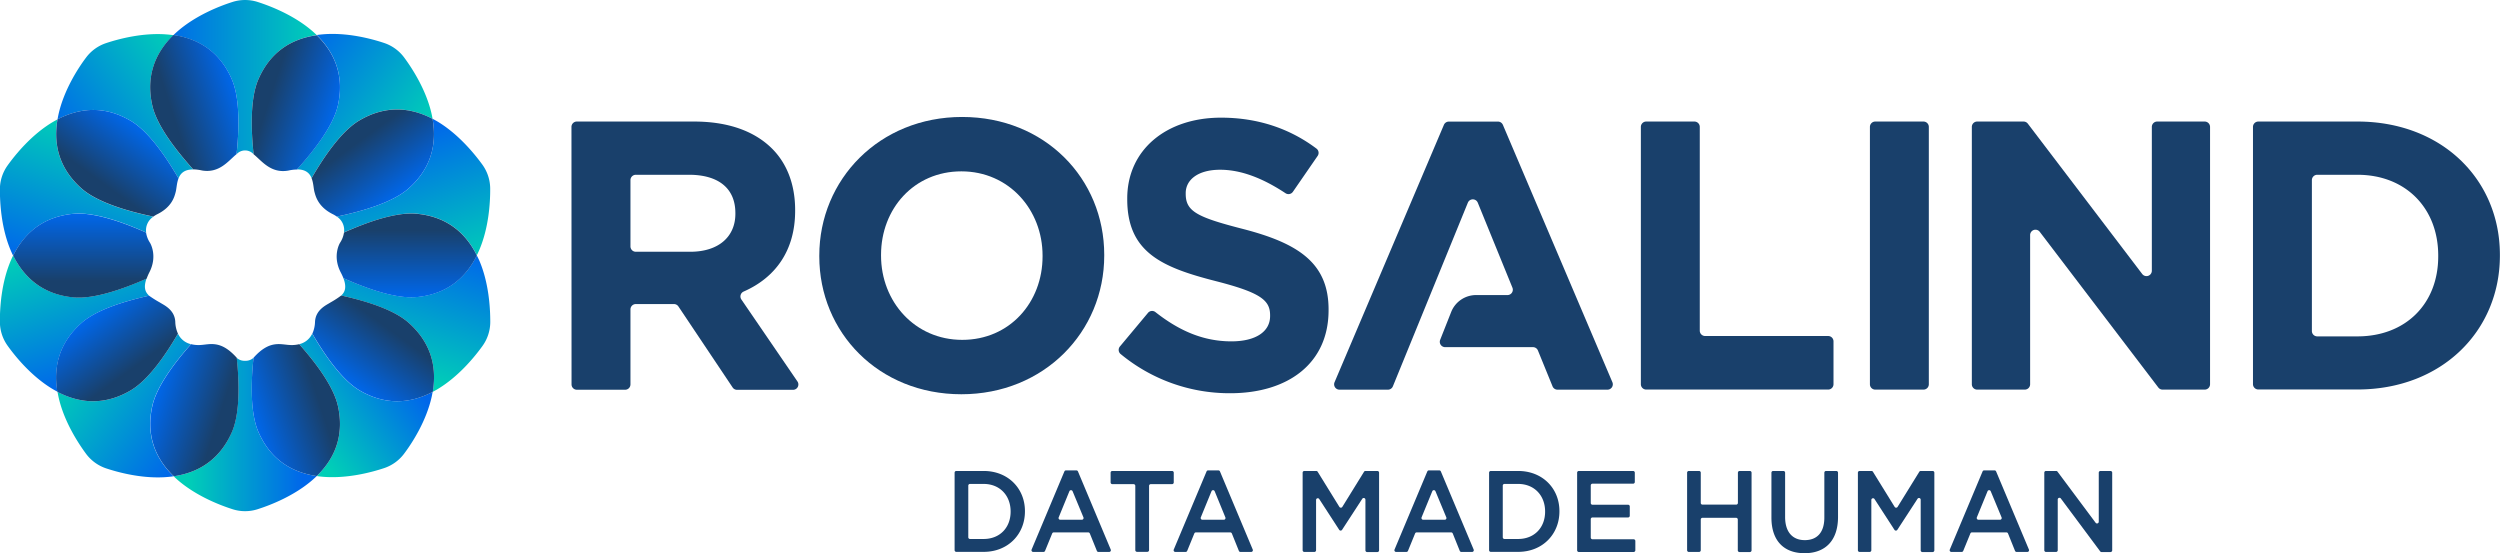
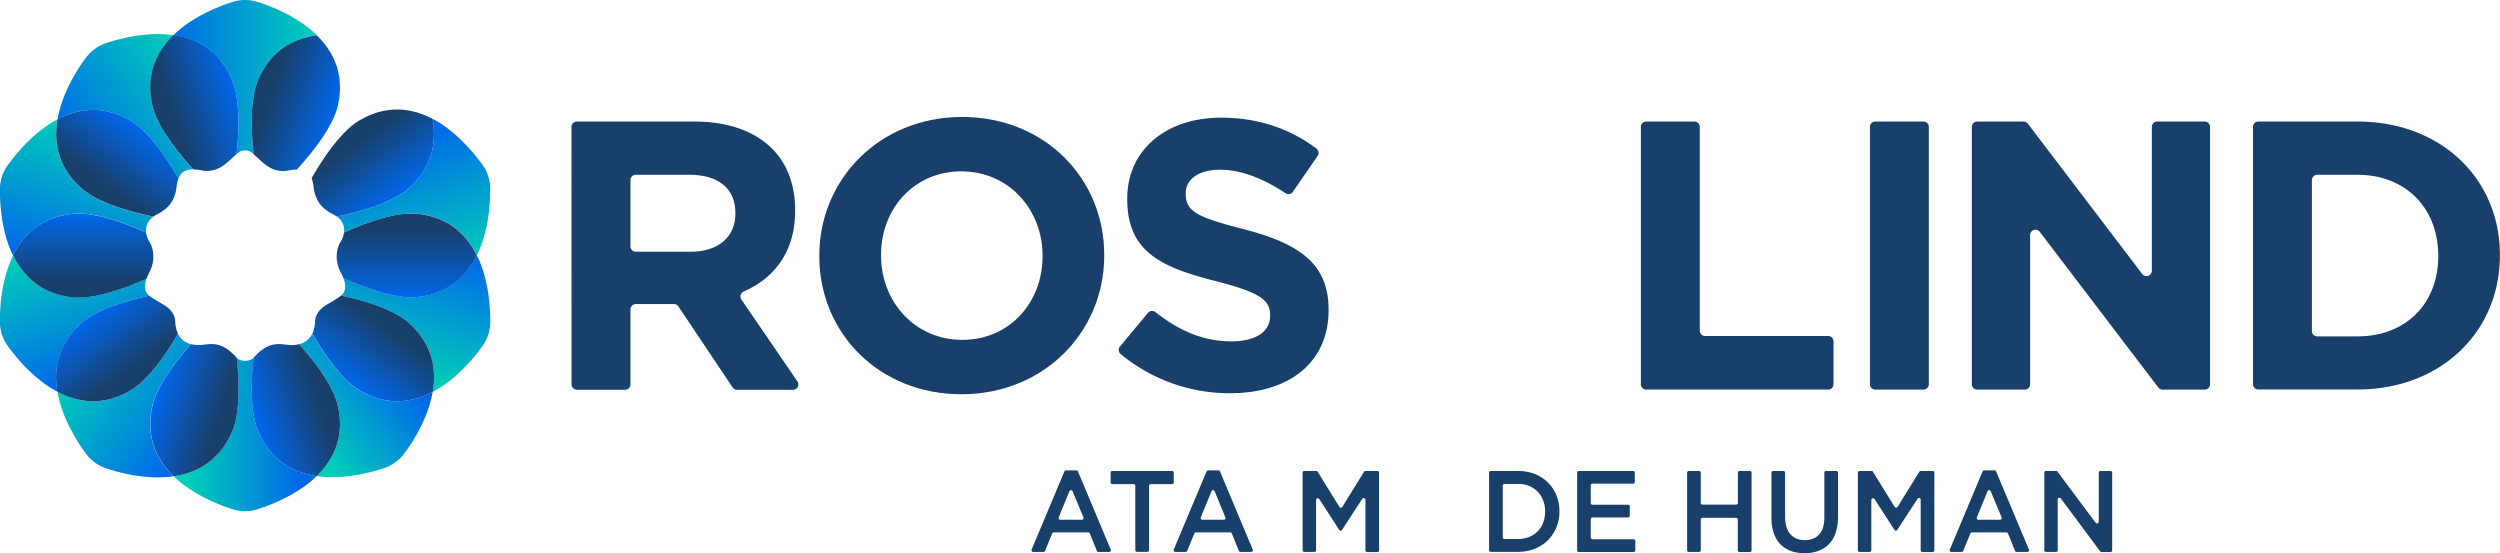
<svg xmlns="http://www.w3.org/2000/svg" xmlns:xlink="http://www.w3.org/1999/xlink" viewBox="0 0 933.61 206.59">
  <defs>
    <style>.cls-1{fill:#19406b;}.cls-2{fill:none;}.cls-3{fill:url(#linear-gradient);}.cls-4{fill:url(#linear-gradient-2);}.cls-5{fill:url(#linear-gradient-3);}.cls-6{fill:url(#linear-gradient-4);}.cls-7{fill:url(#linear-gradient-5);}.cls-8{fill:url(#linear-gradient-6);}.cls-9{fill:url(#linear-gradient-7);}.cls-10{fill:url(#linear-gradient-8);}.cls-11{fill:url(#linear-gradient-9);}.cls-12{fill:url(#linear-gradient-10);}.cls-13{fill:url(#linear-gradient-11);}.cls-14{fill:url(#linear-gradient-12);}.cls-15{fill:url(#linear-gradient-13);}.cls-16{fill:url(#linear-gradient-14);}.cls-17{fill:url(#linear-gradient-15);}.cls-18{fill:url(#linear-gradient-16);}.cls-19{fill:url(#linear-gradient-17);}.cls-20{fill:url(#linear-gradient-18);}.cls-21{fill:url(#linear-gradient-19);}.cls-22{fill:url(#linear-gradient-20);}</style>
    <linearGradient id="linear-gradient" x1="106.65" y1="73.06" x2="177.7" y2="73.06" gradientTransform="translate(0.01 0)" gradientUnits="userSpaceOnUse">
      <stop offset="0.1" stop-color="#0067ea" />
      <stop offset="0.9" stop-color="#00cfb7" />
    </linearGradient>
    <linearGradient id="linear-gradient-2" x1="197.07" y1="88.85" x2="218.24" y2="154.02" xlink:href="#linear-gradient" />
    <linearGradient id="linear-gradient-3" x1="130.62" y1="212.76" x2="75.54" y2="172.74" xlink:href="#linear-gradient" />
    <linearGradient id="linear-gradient-4" x1="70.35" y1="151.66" x2="91.76" y2="85.78" xlink:href="#linear-gradient" />
    <linearGradient id="linear-gradient-5" x1="206.28" y1="177.06" x2="161.46" y2="209.62" xlink:href="#linear-gradient" />
    <linearGradient id="linear-gradient-6" x1="217.6" y1="127.99" x2="197.45" y2="190" xlink:href="#linear-gradient" />
    <linearGradient id="linear-gradient-7" x1="153.49" y1="64.56" x2="210.52" y2="106" xlink:href="#linear-gradient" />
    <linearGradient id="linear-gradient-8" x1="74.25" y1="108.2" x2="132.23" y2="66.08" xlink:href="#linear-gradient" />
    <linearGradient id="linear-gradient-9" x1="90.8" y1="191.57" x2="70.51" y2="129.12" xlink:href="#linear-gradient" />
    <linearGradient id="linear-gradient-10" x1="-546.58" y1="-10287.02" x2="-493.15" y2="-10287.02" gradientTransform="translate(-375.91 -10080.51) rotate(180)" xlink:href="#linear-gradient" />
    <linearGradient id="linear-gradient-11" x1="1855.24" y1="-261.74" x2="1864.9" y2="-232" gradientTransform="translate(-1641.03 -200.37) rotate(18)" gradientUnits="userSpaceOnUse">
      <stop offset="0.2" stop-color="#19406b" />
      <stop offset="1" stop-color="#0067ea" />
    </linearGradient>
    <linearGradient id="linear-gradient-12" x1="1865.09" y1="-224.38" x2="1855.39" y2="-194.51" xlink:href="#linear-gradient-11" />
    <linearGradient id="linear-gradient-13" x1="1825.32" y1="-286.22" x2="1850.82" y2="-267.69" xlink:href="#linear-gradient-11" />
    <linearGradient id="linear-gradient-14" x1="1754.55" y1="-267.66" x2="1779.96" y2="-286.12" xlink:href="#linear-gradient-11" />
    <linearGradient id="linear-gradient-15" x1="1740.51" y1="-231.83" x2="1750.22" y2="-261.7" xlink:href="#linear-gradient-11" />
    <linearGradient id="linear-gradient-16" x1="1779.8" y1="-169.95" x2="1754.46" y2="-188.36" xlink:href="#linear-gradient-11" />
    <linearGradient id="linear-gradient-17" x1="1750.09" y1="-194.55" x2="1740.39" y2="-224.42" xlink:href="#linear-gradient-11" />
    <linearGradient id="linear-gradient-18" x1="1818.42" y1="-167.42" x2="1786.97" y2="-167.42" xlink:href="#linear-gradient-11" />
    <linearGradient id="linear-gradient-19" x1="1851.06" y1="-188.27" x2="1825.65" y2="-169.81" xlink:href="#linear-gradient-11" />
    <linearGradient id="linear-gradient-20" x1="1786.97" y1="-288.4" x2="1818.38" y2="-288.4" xlink:href="#linear-gradient-11" />
  </defs>
  <g id="logo">
    <path class="cls-1" d="M265.8,91.65a2,2,0,0,1,2-2h43.77c12.73,0,22.6,3.57,29.18,10.15,5.57,5.58,8.58,13.45,8.58,22.89V123c0,15.19-7.71,25.08-19.21,30.13a2,2,0,0,0-.85,3l20.92,30.58a2,2,0,0,1-1.65,3.13H327.65a2,2,0,0,1-1.66-.88l-20.26-30.27a2,2,0,0,0-1.67-.88H289.83a2,2,0,0,0-2,2v28a2,2,0,0,1-2,2h-18a2,2,0,0,1-2-2Zm44.34,46.63c10.73,0,16.87-5.73,16.87-14.16v-.29c0-9.44-6.57-14.3-17.3-14.3H289.83a2,2,0,0,0-2,2v24.75a2,2,0,0,0,2,2Z" transform="translate(-52.39 -44.26)" />
    <path class="cls-1" d="M358.35,140v-.28c0-28.47,22.45-51.78,53.34-51.78s53.07,23,53.07,51.49v.29c0,28.46-22.46,51.77-53.35,51.77S358.35,168.45,358.35,140Zm83.38,0v-.28c0-17.17-12.59-31.47-30.32-31.47s-30,14-30,31.18v.29c0,17.16,12.59,31.46,30.32,31.46S441.73,157.16,441.73,140Z" transform="translate(-52.39 -44.26)" />
    <path class="cls-1" d="M470.6,173.67l10.49-12.56a2,2,0,0,1,2.77-.31c8.56,6.73,17.58,10.94,28.39,10.94,9,0,14.45-3.57,14.45-9.44V162c0-5.58-3.44-8.44-20.17-12.73-20.17-5.15-33.18-10.73-33.18-30.61v-.29c0-18.16,14.59-30.17,35-30.17,13.88,0,25.82,4.14,35.69,11.57a2,2,0,0,1,.42,2.71l-9.24,13.4a2,2,0,0,1-2.77.53c-8.3-5.49-16.47-8.76-24.39-8.76-8.44,0-12.87,3.86-12.87,8.72v.29c0,6.58,4.29,8.72,21.6,13.16,20.31,5.29,31.75,12.58,31.75,30v.29c0,19.88-15.16,31-36.76,31a63.77,63.77,0,0,1-41-14.73A2,2,0,0,1,470.6,173.67Z" transform="translate(-52.39 -44.26)" />
    <path class="cls-1" d="M667.16,89.65h18a2,2,0,0,1,2,2v76.09a2,2,0,0,0,2,2H735.1a2,2,0,0,1,2,2v16a2,2,0,0,1-2,2H667.16a2,2,0,0,1-2-2V91.65A2,2,0,0,1,667.16,89.65Z" transform="translate(-52.39 -44.26)" />
    <path class="cls-1" d="M752.7,89.65h18a2,2,0,0,1,2,2v96.11a2,2,0,0,1-2,2h-18a2,2,0,0,1-2-2V91.65A2,2,0,0,1,752.7,89.65Z" transform="translate(-52.39 -44.26)" />
    <path class="cls-1" d="M790.76,89.65h17.31a2,2,0,0,1,1.6.79l42.71,56.13a2,2,0,0,0,3.6-1.21V91.65a2,2,0,0,1,2-2h17.74a2,2,0,0,1,2,2v96.11a2,2,0,0,1-2,2H860a2,2,0,0,1-1.59-.78l-44.29-58.15a2,2,0,0,0-3.59,1.22v55.71a2,2,0,0,1-2,2H790.76a2,2,0,0,1-2-2V91.65A2,2,0,0,1,790.76,89.65Z" transform="translate(-52.39 -44.26)" />
    <path class="cls-1" d="M893.75,91.65a2,2,0,0,1,2-2h37c31.47,0,53.21,21.59,53.21,49.77v.29c0,28.17-21.74,50-53.21,50h-37a2,2,0,0,1-2-2Zm39,78.23c18,0,30.18-12.15,30.18-29.89v-.28c0-17.74-12.16-30.18-30.18-30.18h-15a2,2,0,0,0-2,2v56.35a2,2,0,0,0,2,2Z" transform="translate(-52.39 -44.26)" />
-     <path class="cls-1" d="M654.53,187l-40.9-96.12a2,2,0,0,0-1.84-1.21H593.45a2,2,0,0,0-1.84,1.21L550.77,187a2,2,0,0,0,1.85,2.78H570.7a2,2,0,0,0,1.85-1.24l28-68.58a2,2,0,0,1,3.71,0l12.94,31.74a2,2,0,0,1-1.85,2.75H603.62a10,10,0,0,0-9.3,6.33l-4.11,10.39a2,2,0,0,0,1.86,2.73h32.8a2,2,0,0,1,1.85,1.25l5.46,13.39a2,2,0,0,0,1.85,1.24h18.66A2,2,0,0,0,654.53,187Z" transform="translate(-52.39 -44.26)" />
    <path class="cls-2" d="M179.38,134.88a9.43,9.43,0,0,0,1.47-3.82,6,6,0,0,0-2.69-5.92,10.25,10.25,0,0,0-1.55-.93c-5.49-2.75-6.34-6.68-6.75-8.14s-.39-3.47-1.11-5.27-2.18-3.28-5.47-3.26a16.24,16.24,0,0,0-3.3.42c-6.52,1.09-9.82-3.63-12.88-6.11a4.26,4.26,0,0,0-6.37,0c-3.06,2.48-6.35,7.2-12.88,6.11a16.24,16.24,0,0,0-3.3-.42c-3.34,0-4.78,1.5-5.5,3.35s-.71,3.87-1.08,5.18c-.41,1.46-1.26,5.39-6.75,8.14a9.65,9.65,0,0,0-1.54.93,6,6,0,0,0-2.7,5.92,9.43,9.43,0,0,0,1.47,3.82s3,4.79-.26,11.07a20.88,20.88,0,0,0-1,2.32c-1.25,3.4-.49,5.16,1,6.42a40.76,40.76,0,0,0,4,2.52c1.4.93,5.59,2.63,5.78,7.28a11.34,11.34,0,0,0,1,4.37,7.08,7.08,0,0,0,4.86,3.93,11.6,11.6,0,0,0,3.24.32c3.62-.1,7.68-2.08,13.73,4.67l.09.09a4.27,4.27,0,0,0,3.14,1.12,4.32,4.32,0,0,0,3.16-1.12l.08-.09c6-6.75,10.11-4.77,13.73-4.67a11.6,11.6,0,0,0,3.24-.32,7.08,7.08,0,0,0,4.86-3.93,11.34,11.34,0,0,0,1-4.37c.19-4.65,4.38-6.35,5.78-7.28a35.94,35.94,0,0,0,4-2.59c1.42-1.27,2.13-3.07.82-6.52a22.48,22.48,0,0,0-1-2.15C176.39,139.68,179.38,134.88,179.38,134.88Z" transform="translate(-52.39 -44.26)" />
    <path class="cls-3" d="M138.94,73.87c3.1,7.11,2.78,18.67,1.79,28a4.26,4.26,0,0,1,6.37,0c-1-9.31-1.31-20.87,1.79-28,4.13-9.46,11.45-15,21.78-16.5-.43-.42-.88-.84-1.34-1.25-7-6.16-16-9.62-20.73-11.13a15.45,15.45,0,0,0-9.37,0c-4.76,1.51-13.77,5-20.73,11.13-.46.41-.91.83-1.34,1.25C127.49,58.87,134.82,64.41,138.94,73.87Z" transform="translate(-52.39 -44.26)" />
    <path class="cls-4" d="M205,114.63c-6,5.29-17.53,8.59-26.83,10.51a6,6,0,0,1,2.69,5.92c8.56-3.83,19.48-7.72,27.22-7,10.24,1,17.76,6.22,22.39,15.53.27-.56.54-1.13.8-1.73,3.71-8.52,4.21-18.16,4.18-23.15a15.43,15.43,0,0,0-2.89-8.92c-2.91-4-9-11.55-17-16.27-.55-.32-1.09-.62-1.63-.9C215.75,99,212.75,107.75,205,114.63Z" transform="translate(-52.39 -44.26)" />
    <path class="cls-5" d="M109.24,195.9c1.63-7.37,8.34-16.23,14.47-23.11a7.08,7.08,0,0,1-4.86-3.93c-4.65,8-11.08,17.32-17.66,21.19-8.89,5.22-18.07,5.4-27.32.54.11.63.23,1.26.37,1.9,2,9.07,7.28,17.16,10.24,21.18a15.45,15.45,0,0,0,7.58,5.51c4.74,1.57,14.06,4.07,23.31,3.17.64-.06,1.26-.14,1.87-.23C109.7,214.82,107,206,109.24,195.9Z" transform="translate(-52.39 -44.26)" />
    <path class="cls-6" d="M79.76,124.1c7.74-.76,18.66,3.13,27.22,7a6,6,0,0,1,2.7-5.92c-9.31-1.92-20.87-5.22-26.84-10.51-7.72-6.85-10.73-15.52-9-25.81-.53.28-1.06.57-1.6.89-8,4.71-14.08,12.21-17,16.27a15.41,15.41,0,0,0-2.89,8.92c0,5,.47,14.62,4.18,23.15.24.56.5,1.12.77,1.66C62,130.34,69.49,125.09,79.76,124.1Z" transform="translate(-52.39 -44.26)" />
    <path class="cls-7" d="M186.64,190.05c-6.58-3.87-13-13.16-17.66-21.19a7.08,7.08,0,0,1-4.86,3.93c6.13,6.88,12.84,15.74,14.47,23.11,2.22,10.07-.45,18.86-7.92,26.14.59.09,1.2.17,1.82.23,9.25.89,18.57-1.61,23.3-3.18a15.43,15.43,0,0,0,7.59-5.51c3-4,8.22-12.11,10.23-21.19.13-.6.24-1.2.35-1.8C204.72,195.45,195.53,195.27,186.64,190.05Z" transform="translate(-52.39 -44.26)" />
    <path class="cls-8" d="M230.46,139.63c-4.63,9.32-12.15,14.55-22.39,15.54-7.81.76-18.86-3.21-27.45-7.07,1.31,3.45.6,5.25-.82,6.52,9,2,19.57,5.18,25.19,10.17,7.72,6.84,10.73,15.51,9,25.8.53-.28,1.06-.57,1.6-.88,8-4.72,14.08-12.22,17-16.28a15.4,15.4,0,0,0,2.89-8.91c0-5-.47-14.63-4.18-23.15C231,140.77,230.73,140.2,230.46,139.63Z" transform="translate(-52.39 -44.26)" />
-     <path class="cls-9" d="M178.59,83.51c-1.7,7.71-9,17-15.31,24,3.29,0,4.74,1.45,5.47,3.26,4.67-8.11,11.21-17.65,17.89-21.58,8.89-5.22,18.06-5.4,27.29-.56-.1-.54-.2-1.09-.32-1.64-2-9.07-7.27-17.17-10.23-21.18a15.39,15.39,0,0,0-7.59-5.52c-4.73-1.57-14-4.07-23.3-3.17-.62.06-1.23.13-1.82.22C178.14,64.66,180.81,73.44,178.59,83.51Z" transform="translate(-52.39 -44.26)" />
    <path class="cls-10" d="M101.19,89.37c6.67,3.92,13.19,13.42,17.86,21.52.72-1.85,2.16-3.37,5.5-3.35-6.35-7-13.61-16.32-15.31-24-2.22-10.07.45-18.85,7.92-26.14-.59-.09-1.2-.16-1.81-.22-9.26-.9-18.58,1.6-23.31,3.17a15.39,15.39,0,0,0-7.59,5.52c-3,4-8.22,12.11-10.23,21.18-.13.61-.24,1.2-.35,1.8C83.11,84,92.3,84.14,101.19,89.37Z" transform="translate(-52.39 -44.26)" />
    <path class="cls-11" d="M82.84,164.88c5.64-5,16.26-8.23,25.27-10.19-1.45-1.26-2.21-3-1-6.42-8.58,3.85-19.6,7.8-27.39,7-10.27-1-17.8-6.25-22.42-15.61-.27.54-.53,1.09-.77,1.66-3.71,8.52-4.21,18.16-4.18,23.15a15.4,15.4,0,0,0,2.89,8.91c2.91,4.06,9,11.56,17,16.28.54.31,1.07.6,1.6.88C72.14,180.35,75.15,171.7,82.84,164.88Z" transform="translate(-52.39 -44.26)" />
    <path class="cls-12" d="M148.89,205.55c-3.06-7-2.78-18.42-1.82-27.68a4.32,4.32,0,0,1-3.16,1.12,4.27,4.27,0,0,1-3.14-1.12c1,9.27,1.26,20.69-1.81,27.75-4.11,9.44-11.42,15-21.72,16.5.41.39.82.78,1.26,1.17,7,6.16,16,9.62,20.73,11.13a15.3,15.3,0,0,0,9.37,0c4.76-1.51,13.77-5,20.73-11.13.46-.41.91-.83,1.34-1.25C160.34,220.54,153,215,148.89,205.55Z" transform="translate(-52.39 -44.26)" />
    <path class="cls-13" d="M208.07,124.1c-7.74-.76-18.66,3.13-27.22,7a9.43,9.43,0,0,1-1.47,3.82s-3,4.8.26,11.07a22.48,22.48,0,0,1,1,2.15c8.59,3.86,19.64,7.83,27.45,7.07,10.24-1,17.76-6.22,22.39-15.54C225.83,130.32,218.31,125.09,208.07,124.1Z" transform="translate(-52.39 -44.26)" />
    <path class="cls-14" d="M205,164.79c-5.62-5-16.2-8.21-25.19-10.17a35.94,35.94,0,0,1-4,2.59c-1.4.93-5.59,2.63-5.78,7.28a11.34,11.34,0,0,1-1,4.37c4.65,8,11.08,17.32,17.66,21.19,8.89,5.22,18.08,5.4,27.32.54C215.72,180.3,212.71,171.63,205,164.79Z" transform="translate(-52.39 -44.26)" />
    <path class="cls-15" d="M186.64,89.22c-6.68,3.93-13.22,13.47-17.89,21.58.72,1.8.73,3.94,1.11,5.27s1.26,5.39,6.75,8.14a10.25,10.25,0,0,1,1.55.93c9.3-1.92,20.86-5.22,26.83-10.51,7.76-6.88,10.76-15.61,8.94-26C204.7,83.82,195.53,84,186.64,89.22Z" transform="translate(-52.39 -44.26)" />
    <path class="cls-16" d="M109.24,83.51c1.7,7.71,9,17,15.31,24a16.24,16.24,0,0,1,3.3.42c6.53,1.09,9.82-3.63,12.88-6.11,1-9.31,1.31-20.87-1.79-28-4.12-9.46-11.45-15-21.78-16.5C109.69,64.66,107,73.44,109.24,83.51Z" transform="translate(-52.39 -44.26)" />
    <path class="cls-17" d="M82.84,114.63c6,5.29,17.53,8.59,26.84,10.51a9.65,9.65,0,0,1,1.54-.93c5.49-2.75,6.34-6.68,6.75-8.14.37-1.31.39-3.4,1.08-5.18-4.67-8.1-11.19-17.6-17.86-21.52C92.3,84.14,83.11,84,73.87,88.82,72.11,99.11,75.12,107.78,82.84,114.63Z" transform="translate(-52.39 -44.26)" />
    <path class="cls-18" d="M101.19,190.05c6.58-3.87,13-13.16,17.66-21.19a11.34,11.34,0,0,1-1-4.37c-.19-4.65-4.38-6.35-5.78-7.28a40.76,40.76,0,0,1-4-2.52c-9,2-19.63,5.19-25.27,10.19-7.69,6.82-10.7,15.47-9,25.71C83.12,195.45,92.3,195.27,101.19,190.05Z" transform="translate(-52.39 -44.26)" />
    <path class="cls-19" d="M79.76,155.32c7.79.75,18.81-3.2,27.39-7a20.88,20.88,0,0,1,1-2.32c3.25-6.28.26-11.07.26-11.07a9.43,9.43,0,0,1-1.47-3.82c-8.56-3.83-19.48-7.72-27.22-7-10.27,1-17.8,6.24-22.42,15.61C62,149.07,69.49,154.32,79.76,155.32Z" transform="translate(-52.39 -44.26)" />
    <path class="cls-20" d="M139,205.62c3.07-7.06,2.78-18.48,1.81-27.75l-.09-.09C134.63,171,130.57,173,127,173.11a11.6,11.6,0,0,1-3.24-.32c-6.13,6.88-12.84,15.74-14.47,23.11-2.23,10.1.46,18.92,8,26.22C127.54,220.6,134.85,215.06,139,205.62Z" transform="translate(-52.39 -44.26)" />
    <path class="cls-21" d="M178.59,195.9c-1.63-7.37-8.34-16.23-14.47-23.11a11.6,11.6,0,0,1-3.24.32c-3.62-.1-7.68-2.08-13.73,4.67l-.08.09c-1,9.26-1.24,20.64,1.82,27.68,4.12,9.45,11.45,15,21.78,16.49C178.14,214.76,180.81,206,178.59,195.9Z" transform="translate(-52.39 -44.26)" />
    <path class="cls-22" d="M148.89,73.87c-3.1,7.11-2.78,18.67-1.79,28,3.06,2.48,6.36,7.2,12.88,6.11a16.24,16.24,0,0,1,3.3-.42c6.35-7,13.61-16.32,15.31-24,2.22-10.07-.45-18.85-7.92-26.14C160.34,58.87,153,64.41,148.89,73.87Z" transform="translate(-52.39 -44.26)" />
  </g>
  <g id="tagline">
-     <path class="cls-1" d="M408.88,220.78a.64.64,0,0,1,.64-.64h10.19c9.14,0,15.44,6.52,15.44,15v.09c0,8.51-6.3,15.12-15.44,15.12H409.52a.64.64,0,0,1-.64-.64Zm10.83,24.76c6.11,0,10.09-4.28,10.09-10.2v-.08c0-5.92-4-10.28-10.09-10.28h-5.08a.63.63,0,0,0-.64.64V244.9a.64.64,0,0,0,.64.64Z" transform="translate(-52.39 -44.26)" />
    <path class="cls-1" d="M450.47,219.92h3.88a.66.66,0,0,1,.6.4l12.24,29.17a.64.64,0,0,1-.59.89h-4a.63.63,0,0,1-.59-.4l-2.63-6.5a.64.64,0,0,0-.59-.4H445.91a.63.63,0,0,0-.59.4l-2.66,6.5a.64.64,0,0,1-.59.4h-3.84a.64.64,0,0,1-.59-.89l12.24-29.17A.65.65,0,0,1,450.47,219.92ZM457,237.48l-4.06-9.78a.65.65,0,0,0-1.19,0l-4,9.77a.64.64,0,0,0,.59.89h8.08A.65.65,0,0,0,457,237.48Z" transform="translate(-52.39 -44.26)" />
    <path class="cls-1" d="M475.72,225.06h-7.94a.64.64,0,0,1-.64-.64v-3.64a.64.64,0,0,1,.64-.64h22.3a.64.64,0,0,1,.64.64v3.64a.64.64,0,0,1-.64.64h-7.94a.64.64,0,0,0-.64.64v24a.64.64,0,0,1-.64.64H477a.64.64,0,0,1-.64-.64v-24A.64.64,0,0,0,475.72,225.06Z" transform="translate(-52.39 -44.26)" />
    <path class="cls-1" d="M503.51,219.92h3.88a.64.64,0,0,1,.59.4l12.24,29.17a.64.64,0,0,1-.59.89h-4a.64.64,0,0,1-.59-.4l-2.62-6.5a.66.66,0,0,0-.6-.4H499a.64.64,0,0,0-.6.4l-2.66,6.5a.64.64,0,0,1-.59.4h-3.84a.64.64,0,0,1-.59-.89l12.25-29.17A.64.64,0,0,1,503.51,219.92ZM510,237.48,506,227.7a.64.64,0,0,0-1.18,0l-4,9.77a.65.65,0,0,0,.59.89h8.09A.65.65,0,0,0,510,237.48Z" transform="translate(-52.39 -44.26)" />
    <path class="cls-1" d="M539.49,220.14h4.44a.62.62,0,0,1,.54.3l8.11,13.12a.65.65,0,0,0,1.09,0l8.11-13.12a.63.63,0,0,1,.54-.3h4.44a.64.64,0,0,1,.64.64v29a.64.64,0,0,1-.64.64h-3.82a.64.64,0,0,1-.64-.64V230.87a.64.64,0,0,0-1.18-.34l-7.54,11.59a.64.64,0,0,1-1.07,0l-7.46-11.5a.64.64,0,0,0-1.18.34v18.78a.64.64,0,0,1-.64.64h-3.74a.64.64,0,0,1-.64-.64v-29A.64.64,0,0,1,539.49,220.14Z" transform="translate(-52.39 -44.26)" />
-     <path class="cls-1" d="M586,219.92h3.88a.64.64,0,0,1,.59.4l12.25,29.17a.64.64,0,0,1-.59.89h-4a.66.66,0,0,1-.6-.4l-2.62-6.5a.64.64,0,0,0-.59-.4H581.44a.63.63,0,0,0-.59.4l-2.66,6.5a.66.66,0,0,1-.6.4h-3.83a.64.64,0,0,1-.59-.89l12.24-29.17A.65.65,0,0,1,586,219.92Zm6.51,17.56-4.06-9.78a.64.64,0,0,0-1.18,0l-4,9.77a.65.65,0,0,0,.6.89h8.08A.64.64,0,0,0,592.51,237.48Z" transform="translate(-52.39 -44.26)" />
    <path class="cls-1" d="M608.48,220.78a.64.64,0,0,1,.64-.64h10.19c9.14,0,15.44,6.52,15.44,15v.09c0,8.51-6.3,15.12-15.44,15.12H609.12a.64.64,0,0,1-.64-.64Zm10.83,24.76c6.11,0,10.09-4.28,10.09-10.2v-.08c0-5.92-4-10.28-10.09-10.28h-5.08a.63.63,0,0,0-.64.64V244.9a.64.64,0,0,0,.64.64Z" transform="translate(-52.39 -44.26)" />
    <path class="cls-1" d="M642,220.14h20.26a.64.64,0,0,1,.64.64v3.47a.64.64,0,0,1-.64.64H647.09a.64.64,0,0,0-.64.64v6.58a.64.64,0,0,0,.64.64h13.29a.64.64,0,0,1,.64.64v3.47a.64.64,0,0,1-.64.64H647.09a.65.65,0,0,0-.64.65V245a.65.65,0,0,0,.64.65h15.36a.64.64,0,0,1,.65.64v3.47a.65.65,0,0,1-.65.64H642a.64.64,0,0,1-.64-.64v-29A.64.64,0,0,1,642,220.14Z" transform="translate(-52.39 -44.26)" />
    <path class="cls-1" d="M683.07,220.14h3.82a.64.64,0,0,1,.64.64v11.29a.64.64,0,0,0,.64.64h12.59a.64.64,0,0,0,.64-.64V220.78a.64.64,0,0,1,.64-.64h3.82a.64.64,0,0,1,.64.64v29a.64.64,0,0,1-.64.64H702a.64.64,0,0,1-.64-.64V238.27a.64.64,0,0,0-.64-.64H688.17a.64.64,0,0,0-.64.64v11.47a.64.64,0,0,1-.64.64h-3.82a.64.64,0,0,1-.64-.64v-29A.64.64,0,0,1,683.07,220.14Z" transform="translate(-52.39 -44.26)" />
    <path class="cls-1" d="M713.92,237.55V220.78a.64.64,0,0,1,.64-.64h3.83a.64.64,0,0,1,.64.64v16.55c0,5.62,2.78,8.64,7.35,8.64s7.3-2.85,7.3-8.42V220.78a.64.64,0,0,1,.64-.64h3.82a.65.65,0,0,1,.65.64v16.51c0,9-4.9,13.56-12.5,13.56S713.92,246.32,713.92,237.55Z" transform="translate(-52.39 -44.26)" />
    <path class="cls-1" d="M746.85,220.14h4.44a.62.62,0,0,1,.54.3l8.11,13.12a.65.65,0,0,0,1.09,0l8.11-13.12a.63.63,0,0,1,.54-.3h4.44a.64.64,0,0,1,.64.64v29a.64.64,0,0,1-.64.64H770.3a.64.64,0,0,1-.64-.64V230.87a.64.64,0,0,0-1.18-.34l-7.54,11.59a.64.64,0,0,1-1.08,0l-7.45-11.5a.64.64,0,0,0-1.18.34v18.78a.64.64,0,0,1-.64.64h-3.74a.64.64,0,0,1-.64-.64v-29A.64.64,0,0,1,746.85,220.14Z" transform="translate(-52.39 -44.26)" />
    <path class="cls-1" d="M793.36,219.92h3.88a.64.64,0,0,1,.59.4l12.25,29.17a.64.64,0,0,1-.59.89h-4a.66.66,0,0,1-.6-.4l-2.62-6.5a.64.64,0,0,0-.59-.4H788.8a.63.63,0,0,0-.59.4l-2.66,6.5a.66.66,0,0,1-.6.4h-3.83a.64.64,0,0,1-.59-.89l12.24-29.17A.64.64,0,0,1,793.36,219.92Zm6.51,17.56-4.06-9.78a.64.64,0,0,0-1.18,0l-4,9.77a.65.65,0,0,0,.6.89h8.08A.64.64,0,0,0,799.87,237.48Z" transform="translate(-52.39 -44.26)" />
    <path class="cls-1" d="M816.48,220.14h3.77a.62.62,0,0,1,.51.26L835,239.5a.65.65,0,0,0,1.16-.39V220.78a.64.64,0,0,1,.64-.64h3.74a.64.64,0,0,1,.64.64v29a.64.64,0,0,1-.64.64H837.2a.64.64,0,0,1-.51-.26L822,230.42a.64.64,0,0,0-1.16.38v18.94a.64.64,0,0,1-.64.64h-3.74a.64.64,0,0,1-.64-.64v-29A.64.64,0,0,1,816.48,220.14Z" transform="translate(-52.39 -44.26)" />
  </g>
</svg>